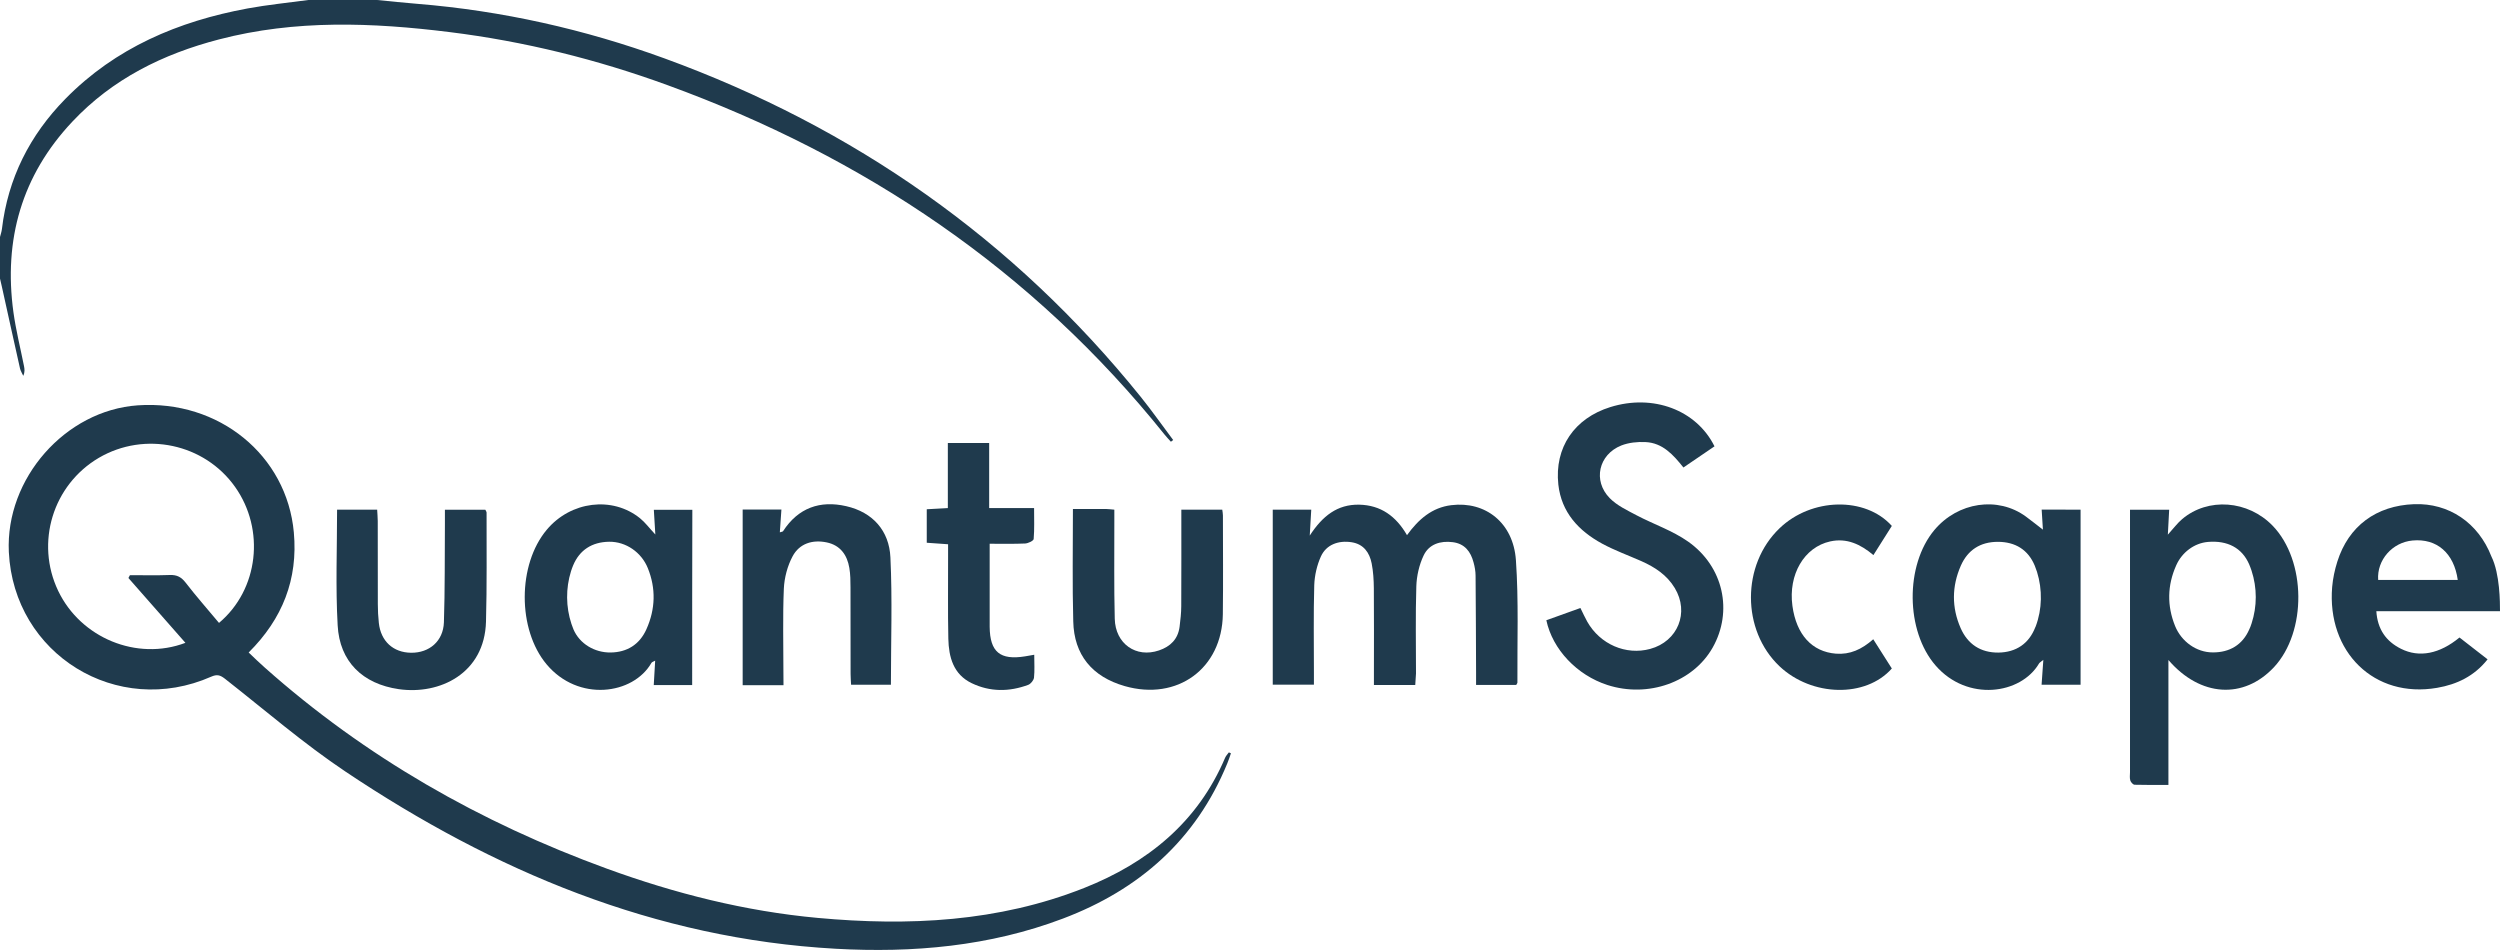
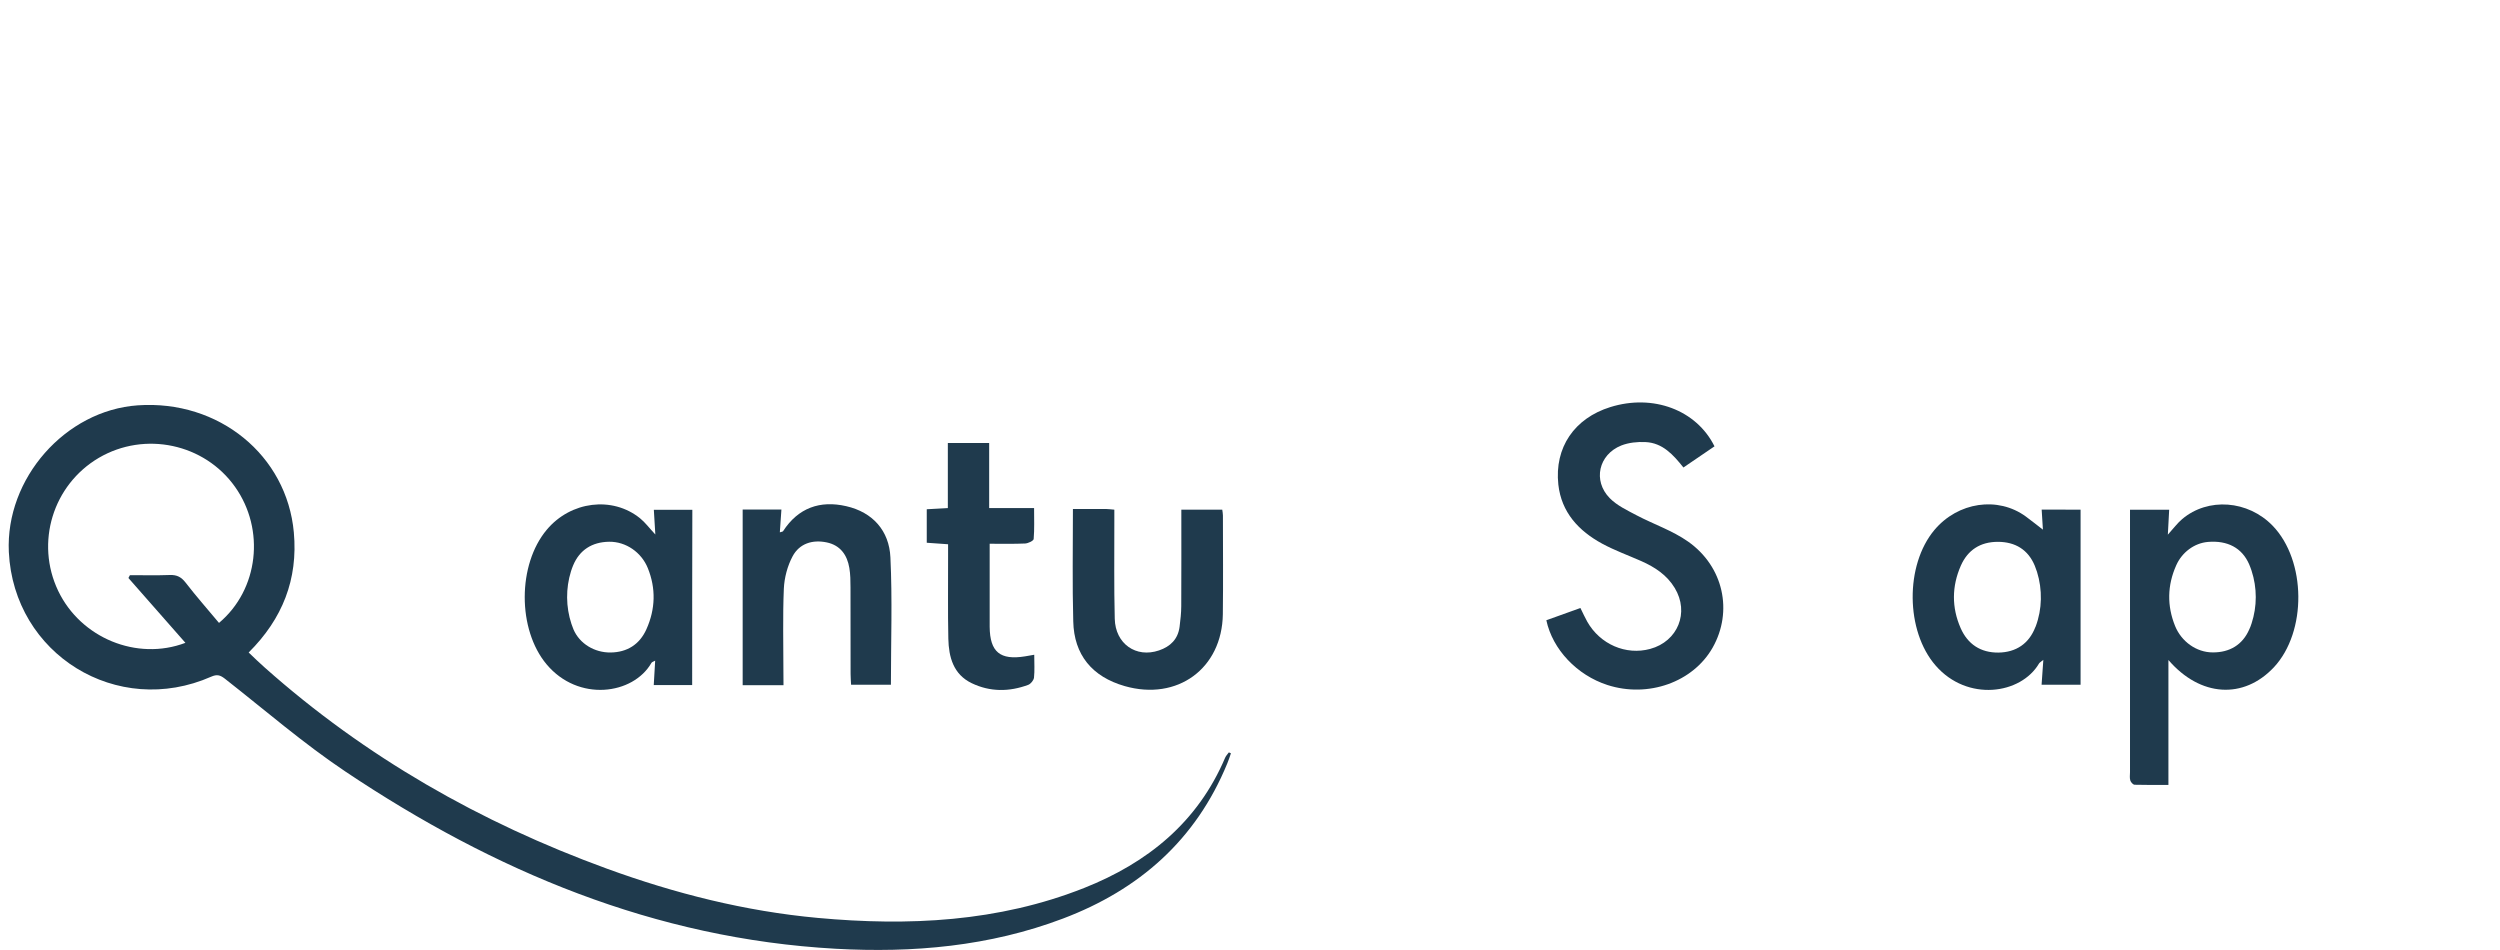
<svg xmlns="http://www.w3.org/2000/svg" version="1.1" id="Layer_1" x="0px" y="0px" viewBox="0 0 300 113.99" style="enable-background:new 0 0 300 113.99;" xml:space="preserve">
  <style type="text/css">
	.st0{fill:#A8CB3A;}
	.st1{fill:#161321;}
	.st2{fill:#E24329;}
	.st3{fill:#FC6D26;}
	.st4{fill:#FCA326;}
	.st5{fill:#410080;}
	.st6{fill:#FF8700;}
	.st7{fill:#FEFEFE;}
	.st8{fill:#232121;}
	.st9{fill:#FE671B;}
	.st10{fill:#00456C;}
	.st11{fill:#009D3F;}
	.st12{fill:#000082;}
	.st13{fill:#0074FF;}
	.st14{fill:#00B2F6;}
	.st15{fill:#8B8B8B;}
	.st16{fill:#FFFFFF;}
	.st17{fill:#AE262E;}
	.st18{fill:#FF5008;}
	.st19{fill:#021D3F;}
	.st20{fill:#FC0037;}
	.st21{fill:#00297A;}
	.st22{fill:#0766B3;}
	.st23{fill:#C13031;}
	.st24{fill:#67C9F4;}
	.st25{fill:#027DC6;}
	.st26{fill:#3C83B9;}
	.st27{fill:#0232AB;}
	.st28{fill:url(#SVGID_1_);}
	.st29{fill:#4B4B4B;}
	.st30{fill:#34DAA6;}
	.st31{fill-rule:evenodd;clip-rule:evenodd;fill:#147BD1;}
	.st32{fill:#00918C;}
	.st33{fill:#02ADA8;}
	.st34{fill:#3D3D3D;}
	.st35{fill:#30BE81;}
	.st36{fill:#008CD2;}
	.st37{fill:#3F4450;}
	.st38{fill:#000005;}
	.st39{fill:#FFDC00;}
	.st40{fill:#00B1F6;}
	.st41{fill:#1A8093;}
	.st42{fill:#FF4600;}
	.st43{fill:#FCB716;}
	.st44{fill:#5D9741;}
	.st45{fill:#085EAB;}
	.st46{fill-rule:evenodd;clip-rule:evenodd;}
	.st47{fill:#010202;}
	.st48{fill:#3787CA;}
	.st49{fill:#FFC100;}
	.st50{fill:#FF1939;}
	.st51{fill:#93D058;}
	.st52{fill:#8ED500;}
	.st53{fill:#4B4F52;}
	.st54{fill:#D70022;}
	.st55{fill:#41B6E6;}
	.st56{fill-rule:evenodd;clip-rule:evenodd;fill:#0E1A28;}
	.st57{fill:#004434;}
	.st58{fill:#FF5B00;}
	.st59{fill:url(#SVGID_00000080913451541914828670000013051779296449120158_);}
	.st60{fill:#404CEB;}
	.st61{fill-rule:evenodd;clip-rule:evenodd;fill:#404CEB;}
	.st62{fill:#F7871C;}
	.st63{fill:#99C4FF;}
	.st64{fill:#1A3341;}
	.st65{fill:#55B948;}
	.st66{fill:#0064A6;}
	.st67{fill:#F6D709;}
	.st68{fill:#1C538A;}
	.st69{fill:#00BC47;}
	.st70{fill:#0068B5;}
	.st71{fill:#00B3A0;}
	.st72{fill:#0099D7;}
	.st73{fill:#99CE22;}
	.st74{fill:#1A5B74;}
	.st75{fill:#83BCCC;}
	.st76{fill:#472505;}
	.st77{fill:#FF2900;}
	.st78{fill:#00A09B;}
	.st79{fill:#00C258;}
	.st80{fill:#0094EF;}
	.st81{fill:#0092DB;}
	.st82{fill:#009AC0;}
	.st83{fill:#69696B;}
	.st84{fill:#444444;}
	.st85{fill:#53D100;}
	.st86{fill:#BB9B5B;}
	.st87{fill:url(#SVGID_00000100346164453690877260000003817444406307584430_);}
	.st88{fill:url(#SVGID_00000110433791422963230130000009434445590331653017_);}
	.st89{fill:url(#SVGID_00000031205422747545793140000016909882008444593031_);}
	.st90{fill:url(#SVGID_00000073683830133065694440000003441725833182714268_);}
	.st91{fill:url(#SVGID_00000029019083772349984850000015698552459460523905_);}
	.st92{fill:url(#SVGID_00000070810865857466247060000000778406551900345752_);}
	.st93{fill:url(#SVGID_00000065786384273113508970000007912388628350596499_);}
	.st94{fill:url(#SVGID_00000146470835209068323130000008034364204542968721_);}
	.st95{fill:url(#SVGID_00000151514546714226748020000007023611056547210889_);}
	.st96{fill:url(#SVGID_00000062876716271526258180000017561186701431131522_);}
	.st97{fill:url(#SVGID_00000094593758019737715330000011384170721353681815_);}
	.st98{fill:#2474C1;}
	.st99{fill:#00B651;}
	.st100{fill:#A2A2A2;}
	.st101{fill:#FF7000;}
	.st102{fill:#0071CE;}
	.st103{fill:#E1251B;}
	.st104{fill:#3DAE2B;}
	.st105{fill:#FF6C37;}
	.st106{fill:#00C4B3;}
	.st107{fill:#5C0F8B;}
	.st108{fill:#060606;}
	.st109{fill:#F9FBF8;}
	.st110{fill:#FEA604;}
	.st111{fill:#FE7C06;}
	.st112{fill:#F40303;}
	.st113{fill:#FDB802;}
	.st114{fill:#53950E;}
	.st115{fill:#080808;}
	.st116{fill:#CD043D;}
	.st117{fill:#6ABB23;}
	.st118{fill:#970599;}
	.st119{fill:#0B74A2;}
	.st120{fill:#94CB09;}
	.st121{fill:#0BA4C9;}
	.st122{fill:#118BBA;}
	.st123{fill:#FDFCFC;}
	.st124{fill:#FF7400;}
	.st125{fill-rule:evenodd;clip-rule:evenodd;fill:#FF7400;}
	.st126{fill-rule:evenodd;clip-rule:evenodd;fill:#0087C3;}
	.st127{fill:#0087C3;}
	.st128{fill:#4E4E4E;}
	.st129{fill:#FE9314;}
	.st130{fill:#FE474F;}
	.st131{fill:#02C1F1;}
	.st132{fill:#9E9E9E;}
	.st133{fill:#11385B;}
	.st134{fill-rule:evenodd;clip-rule:evenodd;fill:#11385B;}
	.st135{fill:#002B5F;}
	.st136{fill:#FFFFFF;fill-opacity:0.58;}
	.st137{fill:#FAFBFF;}
	.st138{fill:#101864;}
	.st139{fill:#4CD0E1;}
	.st140{fill:#000001;}
	.st141{fill:url(#SVGID_00000127734562979323476050000013109487558276869045_);}
	.st142{fill:#B7C98E;}
	.st143{fill:#70AE6B;}
	.st144{fill:#088F59;}
	.st145{fill:url(#SVGID_00000124129229965161151090000001728997914688981129_);}
	.st146{fill:url(#SVGID_00000043424649736487471300000002271680326263724699_);}
	.st147{filter:url(#Adobe_OpacityMaskFilter);}
	.st148{fill-rule:evenodd;clip-rule:evenodd;fill:#FFFFFF;}
	.st149{mask:url(#mask-2_00000141425885989353932990000009762618867705908630_);fill-rule:evenodd;clip-rule:evenodd;fill:#016836;}
	.st150{filter:url(#Adobe_OpacityMaskFilter_00000129887611101219459530000015979080929582710455_);}
	.st151{mask:url(#mask-2_00000059269908979674855890000015482282575455339955_);fill-rule:evenodd;clip-rule:evenodd;fill:#016836;}
	.st152{filter:url(#Adobe_OpacityMaskFilter_00000068673881502302991290000002089369869840631990_);}
	.st153{mask:url(#mask-2_00000161605595038785893590000012361039794229127864_);fill-rule:evenodd;clip-rule:evenodd;fill:#3FAE29;}
	.st154{filter:url(#Adobe_OpacityMaskFilter_00000078741444214921602200000000698070219540286380_);}
	.st155{mask:url(#mask-2_00000180340423914983674740000002920165151113531322_);fill-rule:evenodd;clip-rule:evenodd;fill:#016836;}
	.st156{filter:url(#Adobe_OpacityMaskFilter_00000178887884023322021120000012708792788290864295_);}
	.st157{mask:url(#mask-2_00000173846474748301565790000013150655302309653416_);fill-rule:evenodd;clip-rule:evenodd;fill:#3FAE29;}
	.st158{filter:url(#Adobe_OpacityMaskFilter_00000154400086832472426470000000761652474781217440_);}
	.st159{mask:url(#mask-2_00000097474534744512326640000005511756853308464012_);fill-rule:evenodd;clip-rule:evenodd;fill:#016836;}
	.st160{fill:#6B747B;}
	.st161{fill:#AA0029;}
	.st162{fill:#0079C2;}
	.st163{fill:#23B4F5;}
	.st164{fill:#41CCE0;}
	.st165{fill-rule:evenodd;clip-rule:evenodd;fill:#060809;}
	.st166{fill-rule:evenodd;clip-rule:evenodd;fill:#4748ED;}
	.st167{fill:#EA1600;}
	.st168{fill:#130C0E;}
	.st169{fill:#E42727;}
	.st170{fill:#919498;}
	.st171{fill:#2C2E30;}
	.st172{fill:#69CF3B;}
	.st173{fill:#2555A0;}
	.st174{fill:#E41021;}
	.st175{fill:#005AB9;}
	.st176{fill:#2456A1;}
	.st177{fill:#706F73;}
	.st178{fill:#EB1C2D;}
	.st179{fill:#7C868C;}
	.st180{fill:#0368AB;}
	.st181{fill:#141414;}
	.st182{fill:#5AC5FE;}
	.st183{fill:#0291FE;}
	.st184{fill:#151515;}
	.st185{fill:#FCFDFD;}
	.st186{fill:#00B1F4;}
	.st187{fill:#525D5E;}
	.st188{fill:#0B80AB;}
	.st189{fill:#0E4D60;}
	.st190{fill:#CD0809;}
	.st191{fill:#2F2F2F;}
	.st192{fill:#303030;}
	.st193{fill-opacity:0;}
	.st194{fill:#0C083D;}
	.st195{fill:url(#SVGID_00000047743715460441478420000009442830604358130358_);}
	.st196{fill:url(#SVGID_00000120550520452072234260000017669192293569956495_);}
	.st197{fill:url(#SVGID_00000176023355343748527010000002367615822947697565_);}
	.st198{fill:url(#SVGID_00000170278445640597499520000005410613447633887897_);}
	.st199{opacity:0.18;fill:url(#SVGID_00000156545181296807000470000012874404095201106306_);enable-background:new    ;}
	.st200{opacity:0.18;fill:url(#SVGID_00000036209963092955625300000003851856072853798272_);enable-background:new    ;}
	.st201{opacity:0.18;fill:url(#SVGID_00000060723948950363210950000004667767330424529836_);enable-background:new    ;}
	.st202{opacity:0.18;fill:url(#SVGID_00000000207238624190226620000006040486522207994541_);enable-background:new    ;}
	.st203{fill:#4A8B2C;}
	.st204{fill:url(#SVGID_00000171720803652147345190000018040228689977916058_);}
	.st205{fill:url(#SVGID_00000016042661083204889260000015195716043260425659_);}
	.st206{fill:url(#SVGID_00000056422482161657802190000014063925670663093924_);}
	.st207{fill:url(#SVGID_00000151512428180169813090000006498465448570605187_);}
	.st208{fill:url(#SVGID_00000158733141931122546010000010139343159211659445_);}
	.st209{fill:url(#SVGID_00000156553372681947445860000003378443199234168486_);}
	.st210{fill:url(#SVGID_00000065768044252091982750000018266938838620123578_);}
	.st211{fill:#FF7700;}
	.st212{fill:#8E8986;}
	.st213{fill:#413D45;}
	.st214{fill:#F47D31;}
	.st215{fill:#074785;}
	.st216{fill:#050909;}
	.st217{fill:url(#SVGID_00000074435009720319057160000009082815032014375868_);}
	.st218{fill:url(#SVGID_00000145736825965595687960000011768308655495953833_);}
	.st219{fill:url(#SVGID_00000040575867464035238140000006002522975676715916_);}
	.st220{fill:url(#SVGID_00000170979467804479830010000009967885661821858729_);}
	.st221{fill:url(#SVGID_00000117669420885292487770000011260209057683697802_);}
	.st222{fill:#211D4F;}
	.st223{fill:#BF5DFF;}
	.st224{fill:#03E9CA;}
	.st225{fill:#FFCA6A;}
	.st226{fill:#0070F0;}
	.st227{fill:#046EF1;}
	.st228{fill:none;}
	.st229{fill:#242424;}
	.st230{fill:#0066D7;}
	.st231{fill-rule:evenodd;clip-rule:evenodd;fill:#1E213D;}
	
		.st232{fill-rule:evenodd;clip-rule:evenodd;fill:#FFFFFF;filter:url(#Adobe_OpacityMaskFilter_00000106855211300033107640000017930011773167933356_);}
	.st233{mask:url(#b_00000090261763662298410920000006981907280592632993_);fill-rule:evenodd;clip-rule:evenodd;fill:#1E213D;}
	.st234{fill-rule:evenodd;clip-rule:evenodd;fill:#050909;}
	.st235{fill:#1F3A4D;}
</style>
  <g id="PAmkpe.tif_00000031911045033707073020000002721648842659400599_">
    <g>
-       <path class="st235" d="M45.25,0c1.61,0.16,3.22,0.33,4.83,0.46C60.26,1.29,70.14,3.51,79.72,7c22.77,8.3,41.92,21.72,57.15,40.6    c1.36,1.69,2.61,3.47,3.91,5.2c-0.09,0.07-0.18,0.14-0.27,0.21c-0.26-0.29-0.53-0.57-0.77-0.87c-15.82-19.74-36-33.31-59.66-41.93    C71.61,7.12,62.9,4.96,53.95,3.85C44.69,2.7,35.44,2.34,26.28,4.73C19.55,6.48,13.5,9.47,8.68,14.6    C2.6,21.06,0.42,28.76,1.61,37.46c0.3,2.17,0.84,4.31,1.27,6.47C2.95,44.28,3,44.65,2.79,45.1c-0.13-0.3-0.32-0.58-0.39-0.89    c-0.74-3.27-1.45-6.55-2.18-9.83C0.15,34.07,0.07,33.75,0,33.43c0-1.66,0-3.33,0-4.99c0.08-0.32,0.19-0.63,0.23-0.95    c0.72-6.09,3.34-11.27,7.61-15.62C13.86,5.73,21.4,2.55,29.73,1.01C32.13,0.57,34.57,0.33,37,0C39.75,0,42.5,0,45.25,0z" />
-       <path class="st235" d="M300,73.34c-4.91,0-9.82,0-14.84,0c0.14,2.17,1.16,3.62,2.97,4.52c2.18,1.09,4.62,0.61,7.01-1.36    c1.08,0.84,2.18,1.69,3.37,2.62c-1.59,2.01-3.67,3.01-6.06,3.42c-7.55,1.31-13.24-4.32-12.59-12.11c0.09-1.03,0.31-2.06,0.62-3.04    c1.35-4.27,4.67-6.72,9.22-6.89c4.15-0.15,7.69,2.21,9.27,6.28C300,68.86,300,72.34,300,73.34z M294.93,69.59    c-0.45-3.23-2.52-5-5.42-4.73c-2.43,0.22-4.3,2.34-4.13,4.73C288.53,69.59,291.68,69.59,294.93,69.59z" />
      <path class="st235" d="M147.71,90.4c-0.14,0.41-0.27,0.82-0.44,1.22c-3.76,9.17-10.57,15.15-19.72,18.61    c-8.8,3.33-17.98,4.14-27.28,3.62c-21.7-1.21-40.96-9.32-58.77-21.23c-5.07-3.39-9.71-7.41-14.52-11.18    c-0.57-0.44-0.95-0.54-1.63-0.24c-11.29,4.98-23.7-2.67-24.29-14.96c-0.42-8.82,6.78-17,15.48-17.6    c9.72-0.67,17.88,5.99,18.72,15.25c0.51,5.62-1.35,10.36-5.42,14.41c0.65,0.62,1.26,1.22,1.91,1.79    c12.08,10.75,25.89,18.61,41.05,24.14c8.2,2.99,16.62,5.12,25.33,5.92c10.89,1,21.65,0.49,31.96-3.59    c7.64-3.03,13.64-7.89,16.93-15.64c0.1-0.23,0.29-0.42,0.44-0.63C147.56,90.32,147.64,90.36,147.71,90.4z M22.25,77.14    c-2.33-2.65-4.58-5.21-6.84-7.78c0.06-0.11,0.12-0.23,0.18-0.34c1.6,0,3.2,0.04,4.8-0.02c0.83-0.03,1.36,0.24,1.88,0.91    c1.28,1.66,2.67,3.23,4.01,4.84c4.77-4.01,5.55-11.21,1.93-16.32c-3.68-5.2-10.83-6.72-16.35-3.49    C6.34,58.19,4.22,65.12,6.98,70.9C9.68,76.55,16.42,79.35,22.25,77.14z" />
-       <path class="st235" d="M169.83,82.2c-1.68,0-3.24,0-4.96,0c0-0.51,0-0.96,0-1.4c0-3.41,0.02-6.81-0.01-10.22    c-0.01-0.99-0.07-2-0.26-2.97c-0.26-1.3-0.96-2.31-2.4-2.54c-1.59-0.25-3.05,0.29-3.69,1.7c-0.48,1.06-0.76,2.29-0.8,3.46    c-0.1,3.49-0.04,6.98-0.04,10.47c0,0.45,0,0.9,0,1.46c-1.68,0-3.27,0-4.94,0c0-7,0-13.96,0-21c1.54,0,3.01,0,4.62,0    c-0.05,0.92-0.11,1.81-0.18,3.11c1.54-2.37,3.32-3.75,5.91-3.71c2.62,0.05,4.45,1.39,5.76,3.66c1.39-1.92,3.01-3.32,5.32-3.6    c4.09-0.5,7.44,2.11,7.75,6.6c0.34,4.88,0.15,9.79,0.18,14.69c0,0.07-0.07,0.14-0.14,0.28c-1.53,0-3.09,0-4.82,0    c0-0.54,0-1.03,0-1.51c-0.02-3.86-0.02-7.73-0.06-11.59c0-0.53-0.1-1.08-0.24-1.59c-0.34-1.3-1.06-2.26-2.5-2.44    c-1.49-0.19-2.86,0.24-3.5,1.61c-0.53,1.12-0.83,2.44-0.87,3.68c-0.11,3.49-0.04,6.98-0.04,10.47    C169.89,81.27,169.86,81.71,169.83,82.2z" />
      <path class="st235" d="M260.21,79.2c0,5.06,0,9.93,0,14.99c-1.35,0-2.71,0.02-4.06-0.02c-0.19-0.01-0.46-0.31-0.52-0.53    c-0.09-0.31-0.03-0.66-0.03-0.99c0-10.01,0-20.03,0-30.04c0-0.45,0-0.9,0-1.44c1.59,0,3.06,0,4.7,0c-0.05,0.92-0.1,1.83-0.16,2.99    c0.69-0.76,1.14-1.38,1.72-1.87c3.11-2.63,7.9-2.26,10.86,0.8c4.04,4.18,4.12,12.72,0.15,16.98    C269.24,83.94,264.04,83.65,260.21,79.2z M270.19,74.81c0.67-2.04,0.67-4.27,0-6.32c-0.09-0.26-0.18-0.52-0.29-0.77    c-0.86-1.99-2.61-2.88-4.93-2.69c-1.68,0.14-3.14,1.27-3.82,2.8c-1.08,2.41-1.12,4.87-0.14,7.29c0.75,1.85,2.54,3.17,4.53,3.17    c2.01,0.01,3.57-0.91,4.37-2.76C270.02,75.31,270.11,75.06,270.19,74.81z" />
      <path class="st235" d="M205.74,53.56c-1.22,0.83-2.45,1.67-3.73,2.54c-1.22-1.53-2.49-2.95-4.54-3.05    c-0.97-0.05-2.03,0.06-2.92,0.41c-2.72,1.09-3.43,4.22-1.39,6.31c0.87,0.89,2.09,1.46,3.22,2.06c2.05,1.08,4.32,1.84,6.19,3.16    c4.27,3,5.4,8.39,2.95,12.72c-2.35,4.15-7.74,6.07-12.63,4.49c-3.65-1.18-6.58-4.26-7.33-7.77c1.34-0.48,2.7-0.97,4.09-1.47    c0.3,0.61,0.54,1.14,0.82,1.64c1.54,2.72,4.64,4.06,7.55,3.27c3.32-0.9,4.73-4.37,2.95-7.31c-0.94-1.56-2.39-2.51-4.02-3.23    c-1.56-0.69-3.17-1.27-4.67-2.08c-2.84-1.54-4.91-3.76-5.28-7.11c-0.48-4.44,1.93-7.95,6.24-9.29    C198.37,47.25,203.57,49.19,205.74,53.56z" />
      <path class="st235" d="M83.06,82.21c-1.52,0-2.96,0-4.61,0c0.06-0.96,0.11-1.88,0.17-2.93c-0.22,0.12-0.39,0.16-0.45,0.27    c-2.19,3.82-8.77,4.72-12.58,0.17c-3.51-4.19-3.49-11.97,0.02-16.15c2.87-3.43,7.87-4.06,11.19-1.38c0.62,0.5,1.11,1.17,1.84,1.95    c-0.07-1.11-0.12-1.99-0.18-2.96c1.56,0,3.04,0,4.62,0C83.06,68.17,83.06,75.16,83.06,82.21z M68.57,74.86    c0.07,0.22,0.15,0.44,0.24,0.65c0.74,1.75,2.55,2.81,4.45,2.79c1.99-0.02,3.49-0.96,4.31-2.79c1.09-2.43,1.15-4.9,0.17-7.33    c-0.76-1.89-2.62-3.2-4.65-3.17c-2.05,0.03-3.54,0.99-4.31,2.83c-0.1,0.23-0.18,0.47-0.26,0.71C67.88,70.6,67.9,72.83,68.57,74.86    z" />
      <path class="st235" d="M249.67,61.16c0,7.04,0,13.97,0,21.01c-1.53,0-3.04,0-4.68,0c0.07-0.95,0.13-1.86,0.21-2.99    c-0.29,0.24-0.44,0.32-0.51,0.43c-2.18,3.73-8.62,4.63-12.42,0.25c-3.61-4.15-3.67-12.04-0.15-16.25    c2.82-3.37,7.62-4.09,10.99-1.62c0.73,0.53,1.43,1.11,2.04,1.57c-0.03-0.54-0.09-1.43-0.15-2.41    C246.58,61.16,248.06,61.16,249.67,61.16z M244.28,75.18c0.79-2.09,0.82-4.43,0.16-6.56c-0.08-0.25-0.17-0.5-0.27-0.74    c-0.79-1.9-2.32-2.86-4.43-2.86c-2.1,0-3.61,0.98-4.44,2.86c-1.09,2.48-1.11,5.02-0.02,7.5c0.85,1.93,2.4,2.95,4.53,2.93    c2.13-0.03,3.67-1.08,4.43-3.05C244.26,75.23,244.27,75.21,244.28,75.18z" />
      <path class="st235" d="M94.02,82.22c-1.74,0-3.27,0-4.9,0c0-7.03,0-14.02,0-21.08c1.52,0,3,0,4.65,0    c-0.06,0.93-0.12,1.81-0.19,2.74c0.18-0.06,0.34-0.07,0.39-0.14c1.81-2.8,4.44-3.72,7.57-3c3.2,0.73,5.16,2.95,5.31,6.15    c0.24,5.05,0.06,10.12,0.06,15.28c-1.51,0-3.07,0-4.78,0c-0.02-0.43-0.06-0.87-0.06-1.31c-0.01-3.45,0-6.9-0.01-10.35    c0-0.79-0.01-1.59-0.14-2.36c-0.26-1.56-1.09-2.72-2.71-3.06c-1.71-0.36-3.28,0.13-4.1,1.67c-0.62,1.16-0.99,2.57-1.05,3.89    c-0.14,3.36-0.05,6.73-0.05,10.1C94.02,81.2,94.02,81.65,94.02,82.22z" />
-       <path class="st235" d="M40.45,61.16c1.57,0,3.13,0,4.81,0c0.02,0.47,0.07,0.92,0.07,1.36c0.01,3.33,0,6.65,0.01,9.98    c0,0.75,0.04,1.5,0.12,2.24c0.23,2.2,1.72,3.57,3.88,3.59c2.19,0.02,3.85-1.4,3.93-3.65c0.13-3.94,0.09-7.89,0.12-11.84    c0-0.53,0-1.06,0-1.67c1.71,0,3.27,0,4.85,0c0.06,0.13,0.15,0.24,0.15,0.34c-0.01,4.36,0.05,8.73-0.07,13.09    c-0.17,6.23-5.57,8.8-10.46,8.1c-4.35-0.63-7.11-3.31-7.34-7.66C40.26,70.44,40.45,65.83,40.45,61.16z" />
      <path class="st235" d="M128.75,61.08c1.42,0,2.7,0,3.99,0c0.28,0,0.56,0.05,0.98,0.08c0,0.49,0,0.94,0,1.38    c0.01,3.91-0.05,7.81,0.05,11.71c0.07,3.01,2.56,4.74,5.31,3.8c1.36-0.46,2.28-1.35,2.47-2.84c0.1-0.82,0.2-1.65,0.2-2.48    c0.02-3.82,0.01-7.64,0.01-11.57c1.65,0,3.24,0,4.91,0c0.03,0.23,0.08,0.46,0.08,0.7c0,3.95,0.04,7.89-0.01,11.84    c-0.09,6.53-5.46,10.44-11.78,8.63c-3.9-1.12-6.08-3.74-6.17-7.77C128.67,70.16,128.75,65.72,128.75,61.08z" />
      <path class="st235" d="M124.11,78.57c0,1.03,0.06,1.9-0.03,2.75c-0.04,0.31-0.38,0.74-0.69,0.86c-2.28,0.85-4.59,0.86-6.79-0.2    c-2.2-1.06-2.75-3.13-2.8-5.33c-0.07-3.28-0.02-6.57-0.03-9.85c0-0.45,0-0.91,0-1.49c-0.86-0.06-1.67-0.12-2.56-0.18    c0-1.35,0-2.65,0-4.02c0.85-0.05,1.63-0.09,2.53-0.14c0-2.61,0-5.17,0-7.81c1.69,0,3.25,0,4.96,0c0,2.53,0,5.08,0,7.81    c1.82,0,3.49,0,5.39,0c0,1.35,0.05,2.53-0.05,3.71c-0.02,0.22-0.66,0.52-1.02,0.54c-1.36,0.06-2.73,0.03-4.26,0.03    c0,1.6,0,3.04,0,4.48c0,1.83-0.01,3.66,0,5.49c0.03,3.02,1.25,4.03,4.26,3.54C123.32,78.7,123.61,78.65,124.11,78.57z" />
-       <path class="st235" d="M227.02,63.11c-0.71,1.13-1.44,2.27-2.21,3.5c-1.54-1.3-3.2-2.08-5.19-1.64c-3.12,0.69-5.04,3.97-4.53,7.73    c0.47,3.45,2.34,5.51,5.22,5.74c1.68,0.13,3.09-0.5,4.48-1.73c0.77,1.2,1.5,2.37,2.23,3.51c-3.14,3.55-9.61,3.38-13.47-0.26    c-4.58-4.33-4.58-12.19,0-16.57C217.37,59.72,223.83,59.56,227.02,63.11z" />
    </g>
  </g>
</svg>